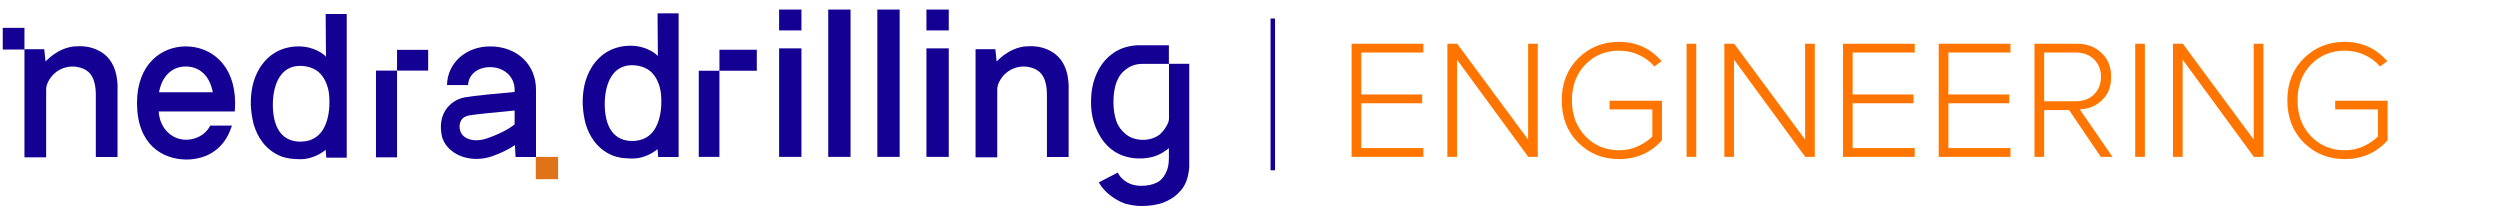
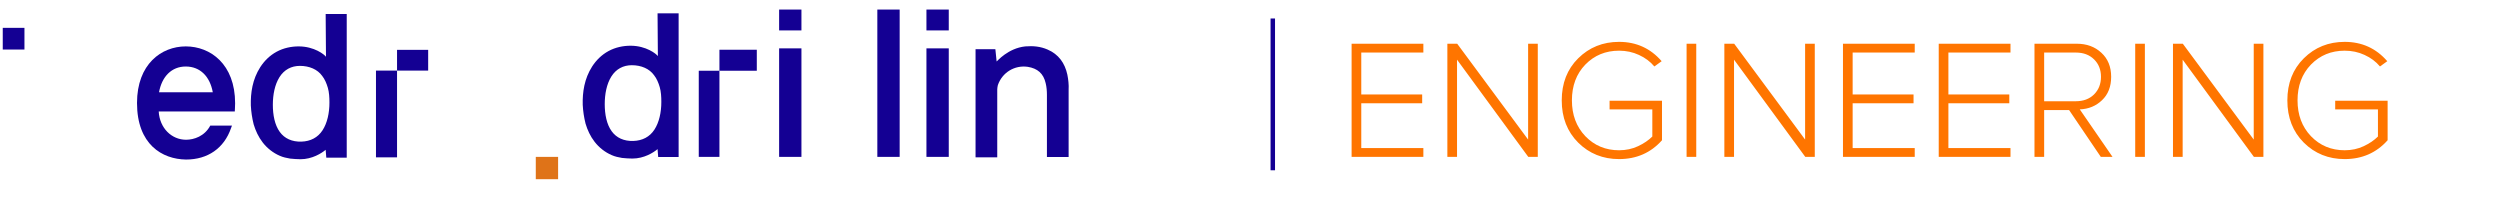
<svg xmlns="http://www.w3.org/2000/svg" width="560" height="47" viewBox="0 0 560 47" fill="none">
  <path d="M5.477 6.238H0.617V11.096H5.477V6.238Z" fill="#140093" />
-   <path d="M26.042 16.729C25.479 14.124 24.07 12.153 21.605 11.097C19.985 10.393 18.365 10.252 16.605 10.393C12.731 10.815 10.336 13.702 10.195 13.772C10.125 12.787 9.984 11.942 9.914 11.026H5.477V35.245H10.336V34.541C10.336 29.965 10.336 24.544 10.336 20.038C10.336 19.686 10.407 19.404 10.477 19.052C11.463 16.236 14.21 14.547 17.168 14.969C19.351 15.321 20.689 16.448 21.183 18.63C21.394 19.475 21.464 20.39 21.464 21.235C21.464 25.389 21.464 30.458 21.464 34.541V35.175H26.324C26.324 34.963 26.324 34.823 26.324 34.682C26.324 30.106 26.324 24.614 26.324 20.108C26.394 18.982 26.253 17.785 26.042 16.729Z" fill="#140093" />
  <path d="M41.608 10.393C36.185 10.393 30.691 14.335 30.691 23.065C30.691 32.358 36.326 35.667 41.678 35.738C46.538 35.738 50.2 33.203 51.75 28.697C51.75 28.697 51.82 28.486 51.961 28.134H47.102C45.834 30.528 43.439 31.302 41.678 31.302C38.439 31.302 35.762 28.697 35.551 24.966H52.595C52.595 24.544 52.666 23.91 52.666 23.136C52.666 14.335 47.102 10.393 41.608 10.393ZM35.621 20.671C36.255 17.151 38.439 14.898 41.608 14.898C44.848 14.898 47.031 17.151 47.665 20.671H35.621Z" fill="#140093" />
  <path d="M73.02 12.715C72.668 12.223 70.414 10.392 66.892 10.392C65.272 10.392 63.512 10.744 61.962 11.589C60.413 12.434 59.215 13.631 58.3 15.039C56.539 17.784 56.117 20.812 56.187 23.628C56.257 25.036 56.469 26.444 56.821 27.852C57.243 29.26 57.877 30.668 58.863 31.935C59.849 33.203 61.188 34.259 62.666 34.892C63.441 35.244 64.216 35.385 64.991 35.526C65.765 35.596 66.54 35.667 67.315 35.667C69.921 35.667 72.034 34.329 72.949 33.555L73.09 35.315H77.668V3.141H72.949L73.02 12.715ZM72.245 29.19C71.189 30.809 69.569 31.654 67.526 31.724C65.413 31.794 63.723 31.02 62.666 29.542C61.54 27.993 61.117 25.74 61.117 23.487C61.117 21.234 61.54 18.981 62.596 17.292C63.653 15.602 65.272 14.757 67.174 14.757C69.287 14.757 71.118 15.531 72.175 17.01C72.738 17.714 73.161 18.7 73.442 19.685C73.724 20.671 73.794 21.797 73.794 22.994C73.794 25.317 73.302 27.57 72.245 29.19Z" fill="#140093" />
  <path d="M161.154 15.846H156.523V35.141H161.154V15.846ZM169.523 15.846H161.154V11.141H169.523V15.846Z" fill="#140093" />
  <path d="M174.523 10.833H179.523V35.141H174.523V10.833ZM174.523 2.141H179.523V6.814H174.523V2.141V2.141Z" fill="#140093" />
-   <path d="M190.523 2.141H185.523V35.141H190.523V2.141Z" fill="#140093" />
  <path d="M201.523 2.141H196.523V35.141H201.523V2.141Z" fill="#140093" />
  <path d="M207.523 10.833H212.523V35.141H207.523V10.833ZM207.523 2.141H212.523V6.814H207.523V2.141V2.141Z" fill="#140093" />
-   <path d="M262.398 14.291H261.852V26.7C261.852 26.915 261.747 27.022 261.747 27.259C261.306 28.463 260.549 29.453 259.667 30.227C258.679 30.893 257.481 31.323 256.074 31.323C254.54 31.323 253.237 30.893 252.249 30.119C251.262 29.345 250.505 28.356 250.064 27.151C249.623 25.84 249.413 24.399 249.413 22.872C249.413 21.216 249.623 19.797 250.064 18.485C250.505 17.28 251.262 16.184 252.249 15.517C253.237 14.743 254.435 14.313 255.842 14.313H261.831V10.141H254.75C252.796 10.248 250.925 10.807 249.518 11.796C247.879 12.893 246.576 14.42 245.693 16.399C244.811 18.27 244.391 20.463 244.391 22.872C244.391 25.28 244.832 27.366 245.798 29.345C246.681 31.216 247.879 32.743 249.497 33.84C251.136 34.936 253.09 35.495 255.275 35.495C257.565 35.495 259.415 34.936 260.948 33.84C261.285 33.624 261.6 33.409 261.831 33.173V35.366C261.831 36.786 261.621 37.883 261.074 38.872C260.633 39.754 259.982 40.528 258.994 40.958C258.112 41.388 256.914 41.624 255.611 41.624C254.624 41.624 253.531 41.409 252.67 40.958C251.682 40.399 250.925 39.754 250.379 38.657L246.135 40.85C246.786 42.055 247.669 42.936 248.635 43.711C249.623 44.485 250.715 45.13 251.913 45.581C253.111 45.904 254.308 46.141 255.611 46.141C257.46 46.141 259.099 45.926 260.633 45.366C262.041 44.807 263.26 44.055 264.226 42.958C265.214 41.969 265.865 40.657 266.18 39.001C266.286 38.442 266.391 37.797 266.391 37.237V36.248V14.291H262.356H262.398Z" fill="#140093" />
  <path d="M239.089 16.729C238.526 14.124 237.117 12.153 234.652 11.097C233.032 10.393 231.412 10.252 229.651 10.393C225.778 10.815 223.383 13.702 223.242 13.772C223.172 12.787 223.031 11.942 222.961 11.026H218.523V35.245H223.383V34.541C223.383 29.965 223.383 24.544 223.383 20.038C223.383 19.686 223.454 19.404 223.524 19.052C224.51 16.236 227.257 14.547 230.215 14.969C232.398 15.321 233.736 16.448 234.229 18.63C234.441 19.475 234.511 20.39 234.511 21.235C234.511 25.389 234.511 30.458 234.511 34.541V35.175H239.371C239.371 34.963 239.371 34.823 239.371 34.682C239.371 30.106 239.371 24.614 239.371 20.108C239.441 18.982 239.3 17.785 239.089 16.729Z" fill="#140093" />
  <path d="M147.363 12.565C147.011 12.072 144.758 10.242 141.236 10.242C139.616 10.242 137.855 10.594 136.306 11.439C134.757 12.283 133.559 13.48 132.644 14.888C130.883 17.634 130.46 20.661 130.531 23.477C130.601 24.886 130.812 26.294 131.165 27.702C131.587 29.11 132.221 30.518 133.207 31.785C134.193 33.052 135.531 34.108 137.01 34.742C137.785 35.094 138.56 35.235 139.334 35.376C140.109 35.446 140.884 35.516 141.659 35.516C144.265 35.516 146.377 34.179 147.293 33.404L147.434 35.164H152.012V2.99H147.293L147.363 12.565ZM146.589 29.039C145.532 30.659 143.912 31.503 141.87 31.574C139.757 31.644 138.067 30.87 137.01 29.391C135.883 27.842 135.461 25.59 135.461 23.337C135.461 21.084 135.883 18.831 136.94 17.141C137.996 15.451 139.616 14.607 141.518 14.607C143.631 14.607 145.462 15.381 146.518 16.86C147.082 17.564 147.504 18.549 147.786 19.535C148.068 20.52 148.138 21.647 148.138 22.844C148.138 25.167 147.645 27.42 146.589 29.039Z" fill="#140093" />
  <path d="M84.219 35.245H88.938V19.545V15.813H84.219V35.245Z" fill="#140093" />
  <path d="M88.938 11.167V15.814H91.262H95.91V11.167H91.262H88.938Z" fill="#140093" />
-   <path d="M109.783 10.393C104.36 10.393 100.204 14.124 100.134 19.052H104.853C104.923 16.729 106.966 15.039 109.783 15.039C112.811 15.039 115.276 17.081 115.276 20.108V20.601C112.037 20.883 105.98 21.446 104.148 21.798C102.247 22.15 100.768 23.206 99.782 24.684C98.725 26.374 98.514 28.416 99.007 30.598C99.43 32.217 100.627 33.626 102.317 34.541C103.655 35.245 105.134 35.597 106.754 35.597C107.952 35.597 109.149 35.386 110.346 34.963C112.318 34.259 114.009 33.414 115.347 32.499L115.488 35.174H120.066V20.249C120.136 14.476 115.84 10.393 109.783 10.393ZM109.008 31.021C107.318 31.584 105.557 31.584 104.289 30.809C102.669 29.824 102.74 27.852 103.303 26.937C103.655 26.374 104.148 26.092 104.923 25.881C106.332 25.6 111.684 25.107 115.276 24.755V27.852C114.29 28.697 112.107 29.965 109.008 31.021Z" fill="#140093" />
  <rect x="284.605" y="4.141" width="1" height="34" fill="#140093" />
  <path d="M318.833 35.141H302.759V9.795H318.833V11.771H304.925V21.157H318.567V23.133H304.925V33.165H318.833V35.141ZM344.463 35.141H342.335L326.375 13.367V35.141H324.209V9.795H326.413L342.297 31.265V9.795H344.463V35.141ZM362.673 35.635C359.05 35.635 355.998 34.406 353.515 31.949C351.058 29.491 349.829 26.337 349.829 22.487C349.829 18.636 351.058 15.495 353.515 13.063C355.998 10.605 359.05 9.377 362.673 9.377C366.524 9.377 369.703 10.821 372.211 13.709L370.577 14.887C369.665 13.797 368.512 12.936 367.119 12.303C365.751 11.669 364.269 11.353 362.673 11.353C359.658 11.353 357.138 12.391 355.111 14.469C353.11 16.546 352.109 19.219 352.109 22.487C352.109 25.729 353.11 28.402 355.111 30.505C357.138 32.607 359.658 33.659 362.673 33.659C364.218 33.659 365.637 33.355 366.929 32.747C368.221 32.139 369.285 31.417 370.121 30.581V24.501H360.545V22.563H372.287V31.417C369.779 34.229 366.574 35.635 362.673 35.635ZM379.961 35.141H377.795V9.795H379.961V35.141ZM406.51 35.141H404.382L388.422 13.367V35.141H386.256V9.795H388.46L404.344 31.265V9.795H406.51V35.141ZM428.9 35.141H412.826V9.795H428.9V11.771H414.992V21.157H428.634V23.133H414.992V33.165H428.9V35.141ZM450.349 35.141H434.275V9.795H450.349V11.771H436.441V21.157H450.083V23.133H436.441V33.165H450.349V35.141ZM473.204 35.141H470.582L463.476 24.653H457.89V35.141H455.724V9.795H465.186C467.416 9.795 469.252 10.466 470.696 11.809C472.166 13.151 472.9 14.95 472.9 17.205C472.9 19.409 472.216 21.157 470.848 22.449C469.506 23.741 467.846 24.425 465.87 24.501L473.204 35.141ZM464.996 22.677C466.668 22.677 468.024 22.17 469.062 21.157C470.101 20.118 470.62 18.801 470.62 17.205C470.62 15.609 470.101 14.304 469.062 13.291C468.024 12.277 466.668 11.771 464.996 11.771H457.89V22.677H464.996ZM480.453 35.141H478.287V9.795H480.453V35.141ZM507.002 35.141H504.874L488.914 13.367V35.141H486.748V9.795H488.952L504.836 31.265V9.795H507.002V35.141ZM525.212 35.635C521.589 35.635 518.537 34.406 516.054 31.949C513.597 29.491 512.368 26.337 512.368 22.487C512.368 18.636 513.597 15.495 516.054 13.063C518.537 10.605 521.589 9.377 525.212 9.377C529.063 9.377 532.242 10.821 534.75 13.709L533.116 14.887C532.204 13.797 531.051 12.936 529.658 12.303C528.29 11.669 526.808 11.353 525.212 11.353C522.197 11.353 519.677 12.391 517.65 14.469C515.649 16.546 514.648 19.219 514.648 22.487C514.648 25.729 515.649 28.402 517.65 30.505C519.677 32.607 522.197 33.659 525.212 33.659C526.757 33.659 528.176 33.355 529.468 32.747C530.76 32.139 531.824 31.417 532.66 30.581V24.501H523.084V22.563H534.826V31.417C532.318 34.229 529.113 35.635 525.212 35.635Z" fill="#FF7500" />
  <rect x="120.016" y="35.141" width="5" height="5" fill="#DF7318" />
</svg>